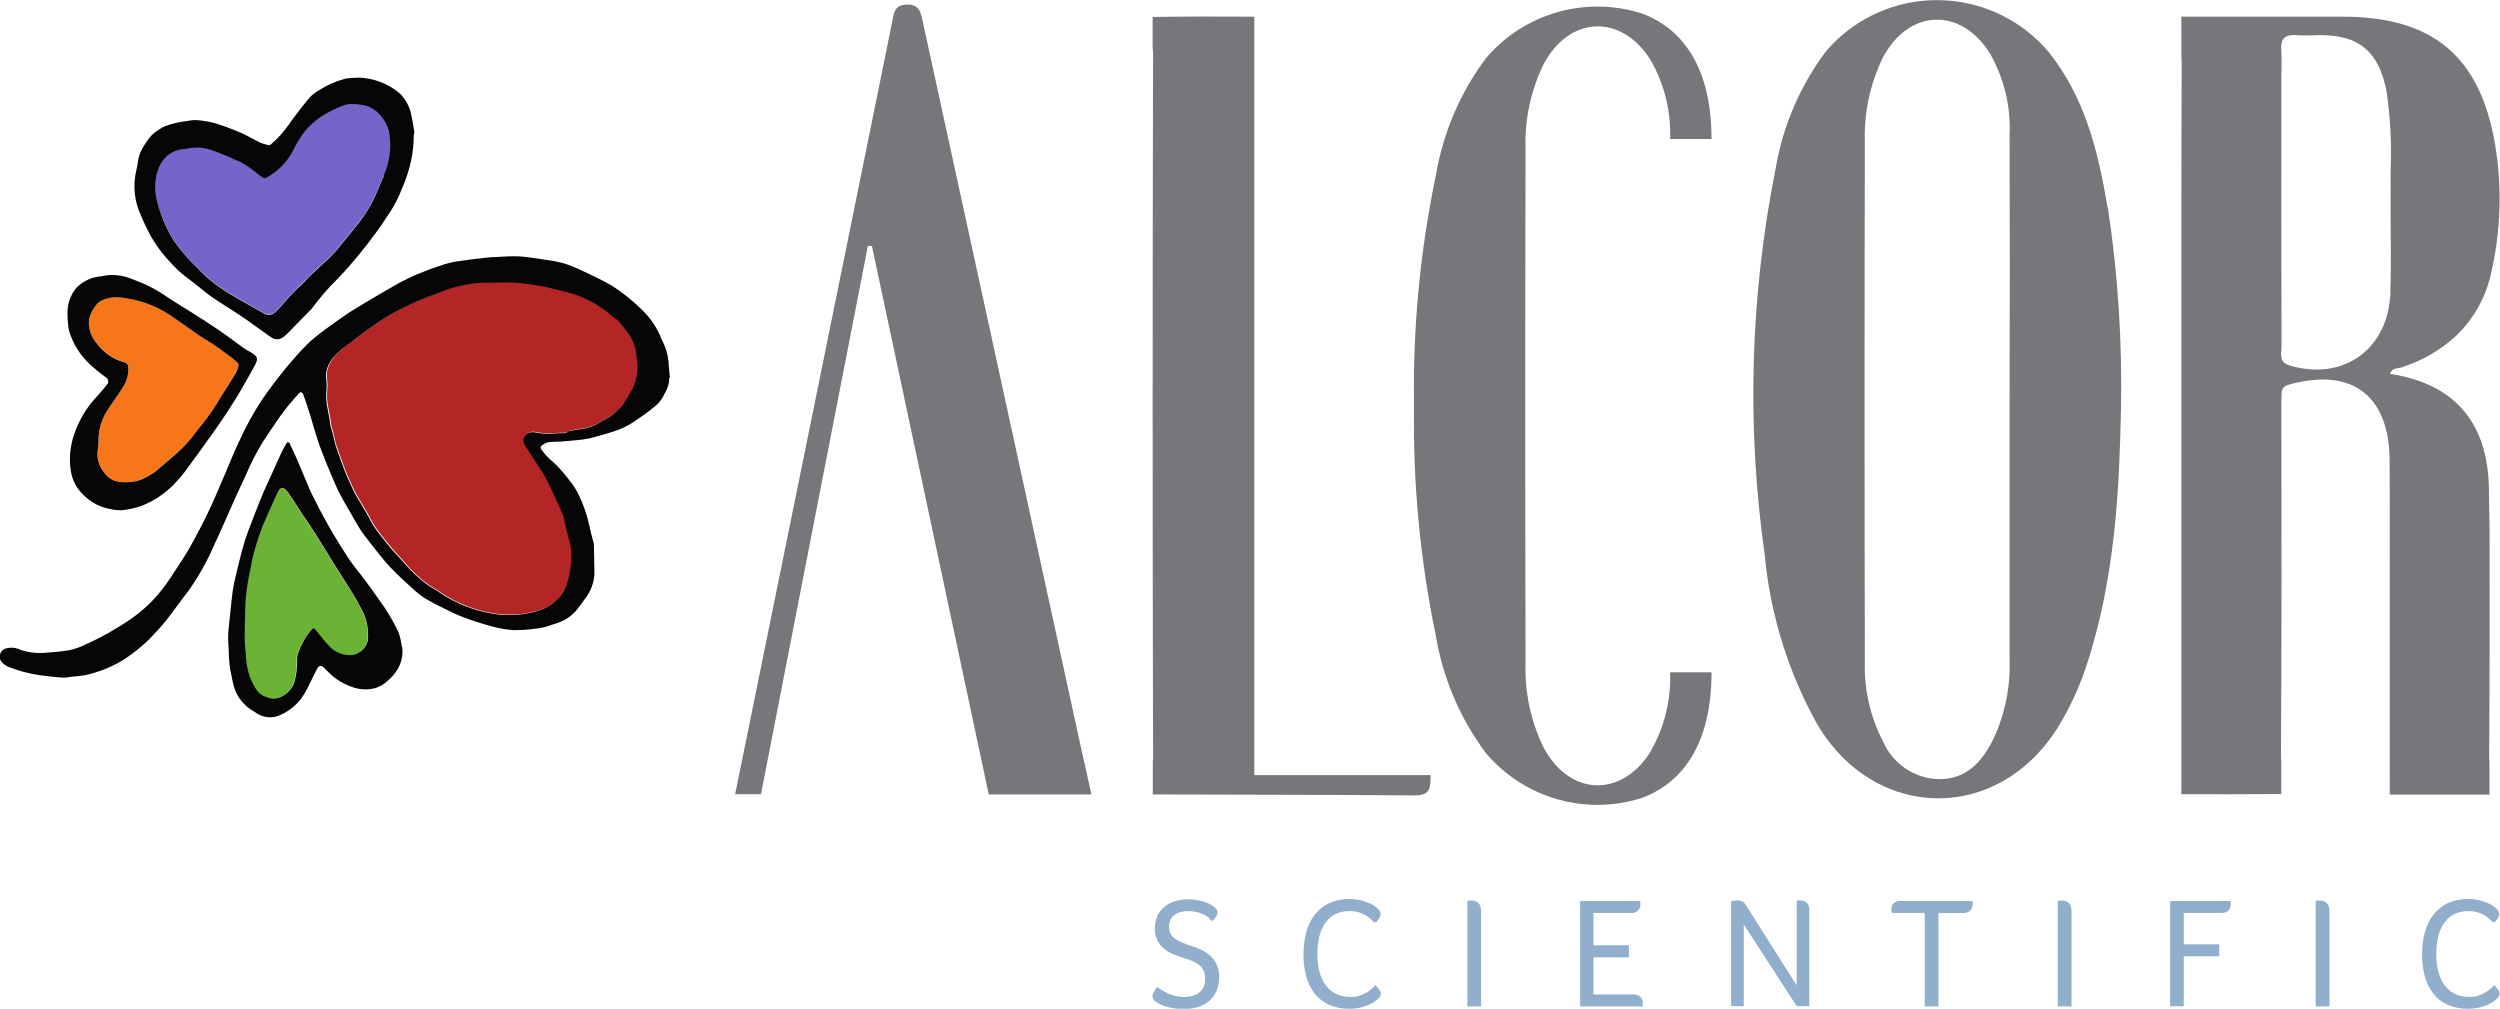
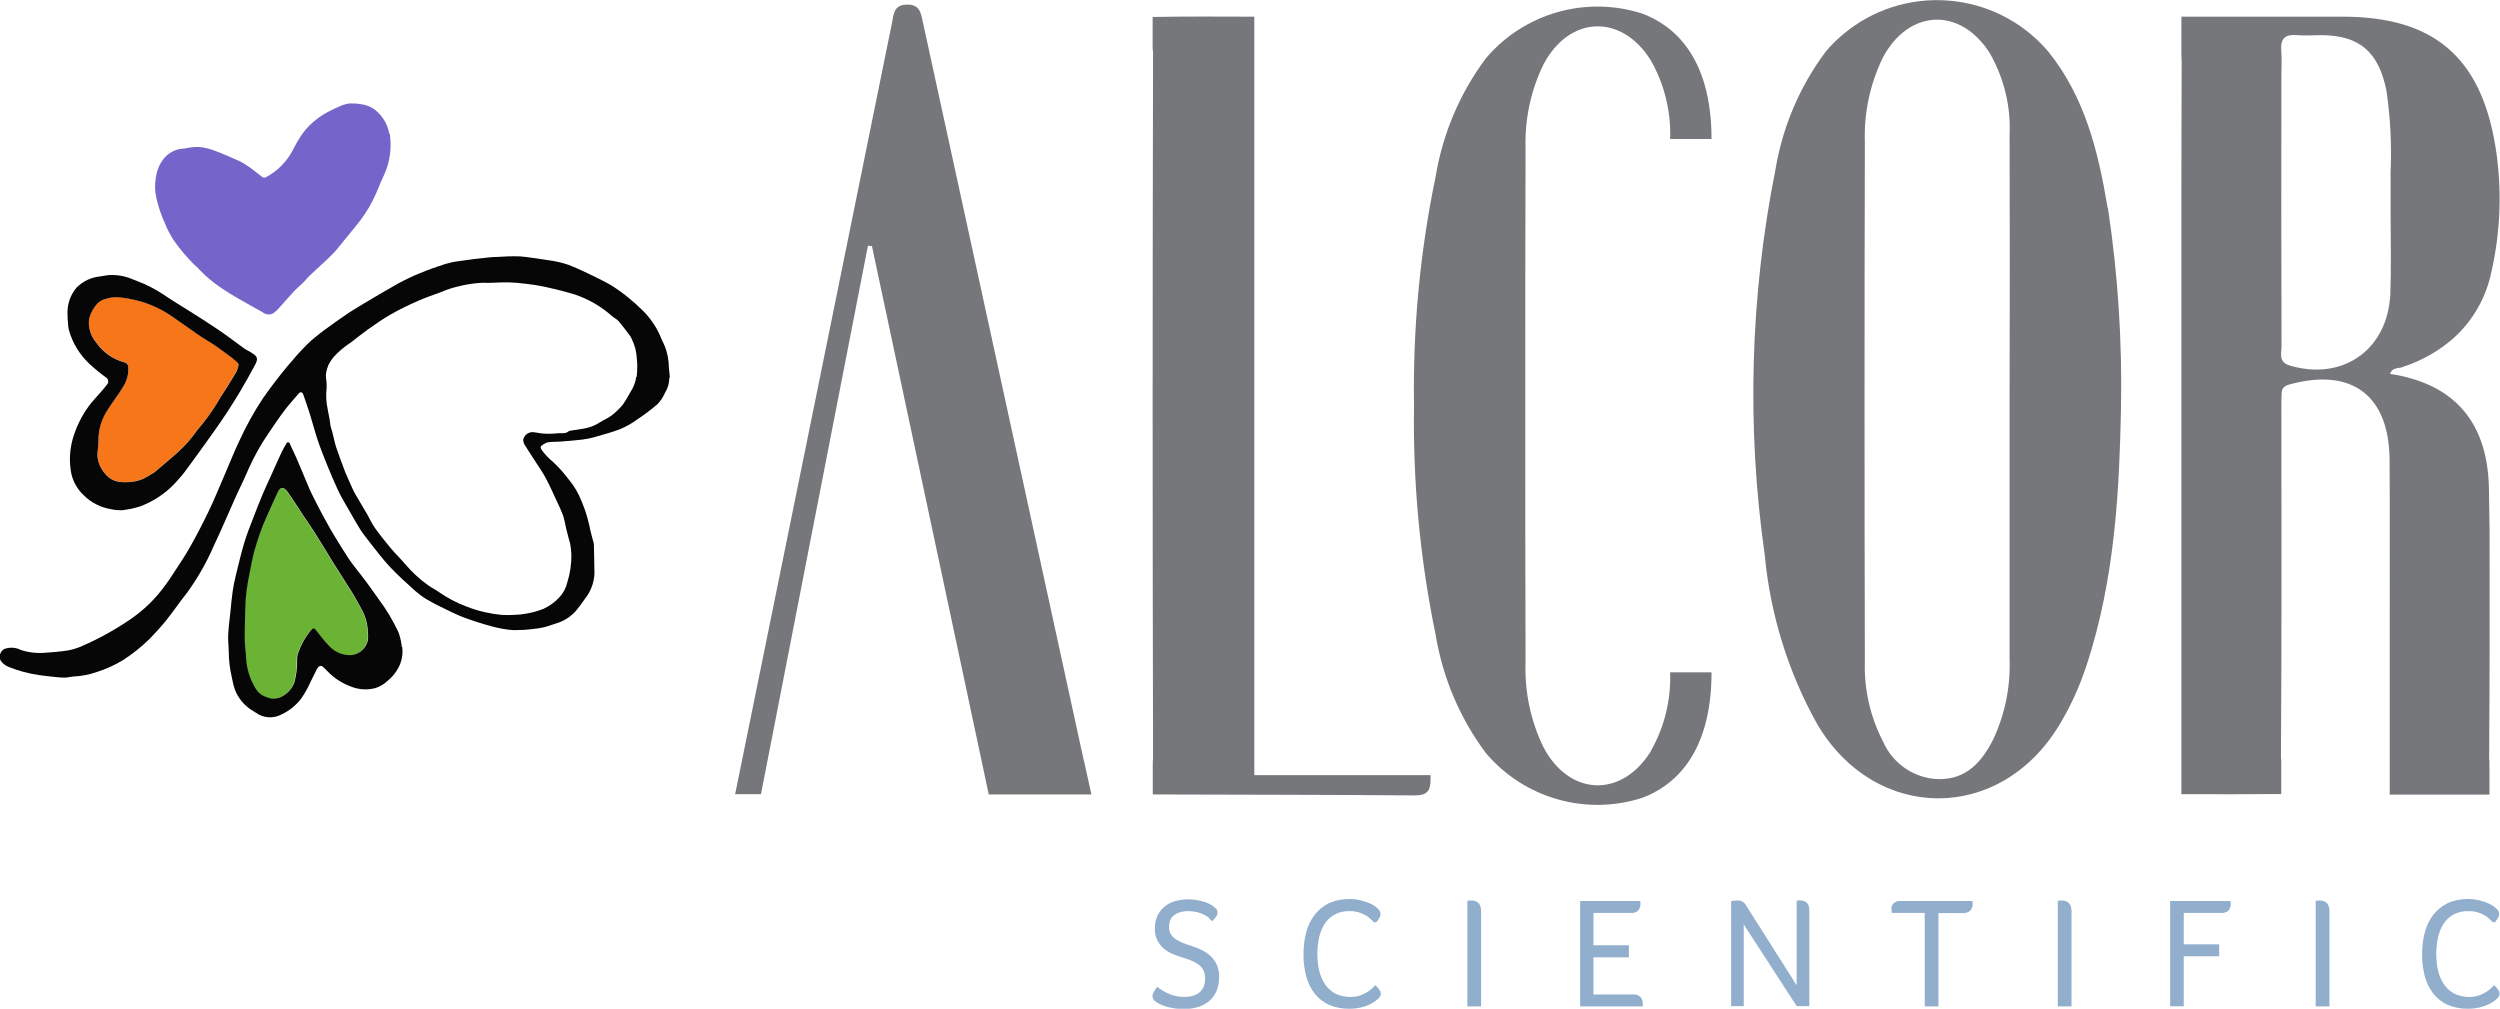
<svg xmlns="http://www.w3.org/2000/svg" id="Layer_2" data-name="Layer 2" viewBox="0 0 180 72.63">
  <defs>
    <style>
      .cls-1 {
        fill: #050605;
      }

      .cls-2 {
        fill: #f77619;
      }

      .cls-3 {
        fill: #6ab335;
      }

      .cls-4 {
        fill: #92aecd;
      }

      .cls-5 {
        fill: #b32625;
      }

      .cls-6 {
        fill: #75777b;
      }

      .cls-7 {
        fill: #7565ca;
      }
    </style>
  </defs>
  <g id="Layer_1-2" data-name="Layer 1">
    <g>
      <g>
        <path id="Path_2254" data-name="Path 2254" class="cls-6" d="M144.69,47.46c.07,1.99-.33,3.97-1.18,5.78-.81,1.6-1.91,2.87-3.9,2.86-1.76-.04-3.33-1.1-4.03-2.71-.92-1.77-1.37-3.75-1.31-5.75-.03-12.47-.03-24.93,0-37.4-.07-2.1,.37-4.19,1.29-6.08,1.86-3.53,5.62-3.68,7.73-.29,1.01,1.79,1.5,3.82,1.4,5.87,.02,6.29,.02,12.57,0,18.86,0,6.29,0,12.57,0,18.86m7.06-32.49c-.67-4.05-1.64-8.01-4.3-11.29-3.79-4.41-10.43-4.92-14.84-1.13-.42,.36-.81,.75-1.16,1.17-1.87,2.5-3.11,5.42-3.62,8.5-1.82,9.13-2.08,18.51-.77,27.73,.4,4.29,1.69,8.45,3.79,12.21,4.19,7.06,13.12,7.1,17.39,.09,.81-1.33,1.46-2.75,1.95-4.22,2.16-6.46,2.4-13.17,2.52-18.48,.1-4.88-.21-9.76-.94-14.58" />
        <path id="Path_2255" data-name="Path 2255" class="cls-6" d="M78.03,54.74S67.85,8,66.44,1.56c-.14-.62-.21-1.25-1.14-1.23s-.95,.64-1.07,1.28c-.17,.9-11.3,55.57-11.3,55.57h1.86l7.7-39.48,.29,.02,8.41,39.48h7.39l-.54-2.45Z" />
        <path id="Path_2256" data-name="Path 2256" class="cls-6" d="M90.31,55.79V1.2c-2.44-.01-4.88-.02-7.32,.02V3.46c.02,.15,.03,.3,.03,.45-.04,16.83-.04,33.67,0,50.5,0,.16,0,.31-.02,.47v2.32c6.27,.02,12.55,.02,18.82,.07,.95,0,1.18-.31,1.18-1.2v-.26h-12.67Z" />
        <path id="Path_2257" data-name="Path 2257" class="cls-6" d="M172.11,21.12c0,.16-.02,.31-.04,.46-.37,3.75-3.52,5.83-7.2,4.74-.86-.25-.59-.91-.6-1.44-.02-6.49-.02-12.99-.01-19.48,0-.59,.04-1.18-.01-1.77-.07-.85,.29-1.17,1.11-1.1,.58,.05,1.17,0,1.75,0,2.78,.02,4.13,1.18,4.71,3.97,.29,1.96,.39,3.95,.3,5.93,.01,.81,0,1.61,0,2.41h0v.21c0,2.02,.06,4.05-.02,6.07m.9,5.3c1.35-.44,2.59-1.14,3.65-2.07,1.39-1.25,2.34-2.91,2.72-4.73,.69-3,.79-6.1,.29-9.14-1.07-6.44-4.51-9.27-10.97-9.28-3.88,0-7.76,0-11.63,0V3.94c.01,.17,.02,.36,.02,.56-.02,3.27-.01,6.55-.02,9.82V57.18c2.4,.01,4.79,.01,7.19-.01v-2.4c-.02-.17-.03-.34-.02-.51,.06-8.34,.03-16.67,.03-25.01,0-.32,0-.65,.02-.97,.02-.38,.25-.52,.6-.61,4.46-1.21,7.14,.8,7.17,5.45,.03,4.3,0,8.61,.01,12.91v11.18c1.49,0,2.98,0,4.46,0h2.72v-2.37c-.02-.17-.03-.33-.02-.5,.04-5.39,.04-10.78,.03-16.17-.01-1.04-.03-2.08-.05-3.13-.13-4.75-2.59-7.43-7.11-8.12,.14-.48,.59-.38,.91-.49" />
        <path id="Path_2258" data-name="Path 2258" class="cls-6" d="M118.86,54.09c-2.11,3.39-5.87,3.24-7.73-.29-.92-1.89-1.36-3.98-1.29-6.08-.02-6.17-.02-12.33-.02-18.5,0-6.17,0-12.33,.02-18.5-.07-2.1,.37-4.19,1.29-6.08,1.86-3.53,5.62-3.68,7.73-.29,.98,1.72,1.46,3.68,1.39,5.66h2.98c0-6.04-2.84-8.24-5.01-9.04-4.05-1.29-8.48-.02-11.23,3.22-1.87,2.5-3.11,5.42-3.62,8.5-1.13,5.43-1.65,10.97-1.56,16.52-.09,5.55,.44,11.09,1.56,16.52,.51,3.08,1.75,6,3.62,8.5,2.75,3.24,7.18,4.52,11.23,3.22,2.17-.8,5.01-3,5.01-9.04h-2.98c.07,1.98-.41,3.94-1.39,5.66" />
      </g>
      <g>
        <path id="Path_2259" data-name="Path 2259" class="cls-4" d="M87.08,66.1c-.19-.14-.4-.26-.62-.34-.29-.11-.59-.16-.9-.16-.22,0-.45,.03-.66,.1-.16,.05-.3,.14-.43,.25-.11,.1-.19,.22-.23,.36-.05,.14-.07,.28-.07,.43,0,.17,.03,.34,.11,.49,.08,.14,.19,.26,.33,.36,.16,.11,.33,.21,.51,.28,.2,.08,.43,.17,.7,.25,.25,.08,.5,.18,.74,.3,.23,.11,.44,.26,.63,.44,.18,.18,.33,.39,.43,.62,.11,.27,.17,.56,.16,.85,0,.34-.06,.68-.18,1-.12,.28-.3,.53-.52,.73-.23,.2-.51,.35-.8,.44-.33,.1-.68,.15-1.03,.15-.39,0-.77-.04-1.15-.14-.3-.07-.58-.19-.84-.36-.16-.08-.27-.24-.28-.42,0-.11,.04-.22,.1-.32,.07-.13,.15-.25,.24-.36,.26,.21,.55,.38,.86,.51,.34,.15,.7,.22,1.07,.22,.25,0,.5-.03,.73-.11,.17-.06,.33-.16,.46-.29,.11-.12,.2-.26,.25-.41,.05-.15,.08-.32,.08-.48,0-.19-.03-.38-.09-.56-.06-.15-.16-.29-.28-.4-.14-.12-.3-.22-.47-.3-.21-.09-.42-.18-.64-.24-.28-.08-.54-.18-.8-.28-.25-.1-.47-.23-.68-.4-.2-.16-.36-.37-.48-.6-.13-.27-.19-.57-.18-.87,0-.31,.06-.62,.18-.9,.12-.25,.29-.47,.5-.65,.22-.18,.48-.32,.76-.4,.31-.09,.63-.14,.95-.14,.3,0,.6,.04,.89,.11,.29,.06,.56,.16,.81,.31,.11,.07,.21,.15,.3,.24,.08,.08,.12,.19,.12,.3,0,.11-.04,.21-.11,.3-.08,.11-.17,.22-.26,.32-.03-.03-.07-.06-.11-.1s-.09-.07-.14-.11" />
        <path id="Path_2260" data-name="Path 2260" class="cls-4" d="M98.92,66.4c-.09-.1-.19-.19-.29-.28-.11-.1-.24-.19-.38-.26-.15-.08-.31-.14-.48-.19-.2-.05-.4-.08-.6-.07-.39-.01-.78,.08-1.12,.27-.29,.17-.53,.41-.71,.7-.18,.3-.31,.64-.38,.99-.07,.37-.11,.75-.11,1.13,0,.38,.04,.77,.12,1.14,.07,.35,.21,.69,.4,.99,.19,.29,.44,.53,.74,.7,.35,.18,.75,.27,1.15,.26,.23,0,.46-.03,.67-.11,.19-.06,.36-.15,.53-.25,.13-.08,.25-.18,.36-.28,.07-.06,.14-.13,.2-.21,.1,.09,.19,.19,.26,.29,.08,.09,.13,.2,.14,.32,0,.13-.06,.25-.16,.34-.04,.04-.11,.1-.21,.18-.13,.1-.27,.18-.41,.25-.2,.09-.41,.17-.63,.22-.28,.07-.57,.1-.85,.1-.51,.01-1.02-.09-1.49-.29-.4-.19-.76-.47-1.03-.82-.28-.37-.48-.8-.6-1.25-.13-.51-.2-1.04-.19-1.57,0-.53,.06-1.06,.2-1.58,.12-.46,.32-.88,.61-1.26,.27-.35,.63-.64,1.03-.83,.97-.43,2.09-.4,3.04,.06,.18,.09,.35,.21,.49,.35,.11,.09,.17,.22,.18,.36,0,.11-.04,.22-.1,.31-.06,.1-.13,.2-.2,.29h-.2Z" />
-         <path id="Path_2261" data-name="Path 2261" class="cls-4" d="M105.65,64.86s.09-.01,.15-.02,.1,0,.13,0c.08,0,.15,0,.23,.02,.08,.02,.16,.05,.22,.1,.08,.06,.14,.13,.18,.22,.05,.12,.08,.25,.08,.38v6.9h-.99v-7.59Z" />
+         <path id="Path_2261" data-name="Path 2261" class="cls-4" d="M105.65,64.86s.09-.01,.15-.02,.1,0,.13,0c.08,0,.15,0,.23,.02,.08,.02,.16,.05,.22,.1,.08,.06,.14,.13,.18,.22,.05,.12,.08,.25,.08,.38v6.9h-.99Z" />
        <path id="Path_2262" data-name="Path 2262" class="cls-4" d="M113.76,64.87h4.33s.01,.07,.02,.1c0,.05,0,.09,0,.14,0,.16-.05,.31-.15,.44-.14,.14-.34,.2-.54,.18h-2.69v2.33h2.55v.87h-2.55v2.67h2.85c.19-.02,.38,.05,.53,.18,.11,.12,.17,.27,.17,.44v.1s0,.09,0,.14h-4.51v-7.59Z" />
        <path id="Path_2263" data-name="Path 2263" class="cls-4" d="M124.64,64.89c.06-.02,.13-.03,.19-.04,.08-.01,.16-.02,.25-.02,.13,0,.27,.02,.39,.09,.11,.07,.2,.17,.26,.29l3.63,5.73v-6.09s.09-.01,.14-.02,.09,0,.13,0c.07,0,.14,.01,.21,.03,.08,.02,.15,.05,.21,.1,.07,.06,.12,.13,.16,.21,.04,.12,.07,.24,.06,.37v6.9h-.91l-3.81-5.88v5.88h-.91v-7.56Z" />
        <path id="Path_2264" data-name="Path 2264" class="cls-4" d="M138.59,65.73h-2.38c-.02-.1-.03-.21-.03-.32,0-.15,.06-.28,.17-.38,.14-.12,.33-.18,.51-.16h5.15s.01,.09,.02,.14c0,.06,0,.1,0,.12,0,.16-.06,.31-.17,.43-.14,.13-.33,.19-.52,.18h-1.77v6.72h-.99v-6.72Z" />
        <path id="Path_2265" data-name="Path 2265" class="cls-4" d="M148.16,64.86s.09-.01,.14-.02,.1,0,.14,0c.08,0,.15,0,.23,.02,.08,.02,.16,.05,.22,.1,.08,.06,.14,.13,.18,.22,.05,.12,.08,.25,.08,.38v6.9h-.99v-7.59Z" />
        <path id="Path_2266" data-name="Path 2266" class="cls-4" d="M156.26,64.87h4.33s.01,.07,.02,.1c0,.05,0,.09,0,.14,0,.16-.05,.31-.15,.44-.15,.14-.35,.2-.55,.18h-2.68v2.26h2.55v.86h-2.55v3.6h-.98v-7.58Z" />
        <path id="Path_2267" data-name="Path 2267" class="cls-4" d="M166.73,64.86s.09-.01,.14-.02,.1,0,.14,0c.08,0,.15,0,.23,.02,.08,.02,.16,.05,.22,.1,.08,.06,.14,.13,.18,.22,.05,.12,.08,.25,.08,.38v6.9h-.99v-7.59Z" />
        <path id="Path_2268" data-name="Path 2268" class="cls-4" d="M179.48,66.4c-.09-.1-.19-.19-.29-.28-.11-.1-.24-.19-.38-.26-.15-.08-.31-.14-.48-.19-.2-.05-.4-.08-.6-.07-.39-.01-.78,.08-1.12,.27-.29,.17-.53,.41-.71,.7-.18,.3-.31,.64-.38,.99-.07,.37-.11,.75-.11,1.13,0,.38,.04,.77,.12,1.14,.07,.35,.21,.69,.4,.99,.19,.29,.44,.53,.74,.7,.35,.18,.75,.27,1.14,.26,.23,0,.46-.03,.67-.11,.19-.06,.36-.15,.53-.25,.13-.08,.25-.18,.36-.28,.07-.06,.14-.13,.2-.21,.1,.09,.19,.19,.26,.29,.08,.09,.13,.2,.14,.32,0,.13-.06,.25-.16,.34-.04,.04-.11,.1-.21,.18-.13,.1-.27,.18-.42,.25-.2,.09-.41,.17-.63,.22-.28,.07-.57,.1-.85,.1-.51,.01-1.02-.09-1.49-.29-.4-.19-.76-.47-1.03-.82-.28-.37-.48-.8-.6-1.25-.13-.51-.2-1.04-.19-1.57,0-.53,.06-1.06,.2-1.58,.12-.46,.32-.88,.61-1.26,.28-.35,.63-.63,1.03-.83,.97-.43,2.09-.4,3.04,.06,.18,.09,.35,.21,.49,.35,.11,.09,.17,.22,.18,.36,0,.11-.04,.22-.1,.31-.06,.1-.13,.2-.2,.29h-.2Z" />
      </g>
      <g>
-         <path id="Path_2269" data-name="Path 2269" class="cls-5" d="M45.86,25.8c.05,.43,.04,.87-.01,1.31-.06,.39-.2,.76-.42,1.09-.17,.31-.35,.62-.55,.91-.25,.29-.52,.56-.83,.79-.26,.2-.57,.31-.84,.49-.37,.24-.78,.39-1.21,.45-.3,.04-.6,.09-.9,.14-.04,0-.07,.01-.1,.03-.21,.2-.48,.14-.73,.15s-.51,.05-.76,.04c-.32,0-.64-.04-.96-.1-.37-.09-.75,.14-.84,.51,0,.01,0,.02,0,.03,.01,.17,.07,.33,.17,.46,.25,.41,.53,.81,.79,1.21,.24,.37,.5,.74,.7,1.13,.27,.51,.51,1.05,.75,1.57,.17,.34,.32,.69,.46,1.04,.11,.32,.16,.66,.24,1,.06,.26,.13,.52,.2,.78,.03,.09,.06,.18,.08,.27,.04,.26,.08,.52,.09,.78,.01,.69-.09,1.38-.3,2.04-.09,.39-.29,.75-.56,1.05-.33,.36-.72,.64-1.16,.84-.38,.15-.77,.26-1.18,.33-.3,.06-.61,.09-.92,.1-.31,.02-.62,.02-.92,0-.4-.04-.79-.1-1.18-.19-.46-.1-.91-.24-1.34-.41-.7-.26-1.36-.61-1.97-1.03-.25-.18-.54-.32-.79-.5-.62-.44-1.18-.96-1.67-1.55-.31-.38-.68-.72-.99-1.1-.41-.49-.81-.99-1.18-1.51-.21-.3-.36-.64-.54-.96-.28-.49-.59-.97-.86-1.46-.17-.3-.3-.62-.44-.93-.12-.26-.24-.51-.33-.77-.21-.56-.42-1.12-.61-1.68-.12-.35-.18-.72-.27-1.08-.06-.16-.1-.32-.13-.48-.06-.66-.27-1.29-.3-1.96,0-.14,0-.28,0-.42,.04-.3,.04-.61,0-.91-.03-.18-.04-.36,0-.54,.03-.18,.09-.36,.16-.53,.1-.19,.21-.37,.34-.53,.36-.42,.79-.78,1.26-1.08,.4-.31,.79-.63,1.2-.92,.54-.38,1.09-.77,1.67-1.1,.63-.36,1.29-.68,1.95-.97,.54-.24,1.1-.43,1.65-.63,.41-.18,.83-.32,1.27-.42,.56-.15,1.14-.23,1.72-.26,.65,.03,1.3-.05,1.94-.03,.4,.01,.79,.05,1.19,.1,.22,.03,.44,.06,.67,.09,.52,.08,1.03,.2,1.54,.32,.46,.11,.91,.24,1.36,.37,0,0,.01,0,.02,.01,.95,.33,1.84,.84,2.59,1.51,.15,.15,.37,.23,.51,.39,.29,.34,.56,.71,.83,1.07,.05,.07,.09,.15,.12,.23,.22,.44,.34,.91,.36,1.4" />
        <path id="Path_2270" data-name="Path 2270" class="cls-7" d="M28.06,9.62c.16,1.01,.02,2.04-.4,2.96-.07,.15-.14,.31-.21,.46-.2,.47-.38,.94-.61,1.39-.35,.69-.78,1.33-1.28,1.92-.46,.55-.9,1.12-1.36,1.67-.19,.22-.41,.42-.62,.63-.45,.42-.88,.82-1.31,1.22-.14,.13-.25,.29-.38,.42-.23,.23-.48,.43-.7,.66-.13,.14-.25,.27-.38,.42-.25,.28-.5,.56-.75,.84-.12,.14-.26,.26-.41,.36-.24,.12-.52,.09-.73-.08-.57-.31-1.13-.64-1.7-.96-.22-.13-.44-.25-.65-.38-.14-.1-.28-.18-.42-.27-.45-.29-.88-.61-1.28-.97l-.05-.04c-.16-.15-.32-.31-.48-.47,0-.01-.01-.02-.02-.03-.08-.1-.17-.18-.27-.25-.57-.56-1.09-1.17-1.55-1.83-.25-.39-.47-.81-.64-1.25-.13-.29-.25-.58-.35-.88-.1-.3-.18-.6-.25-.9-.11-.46-.12-.94-.05-1.41,.05-.4,.17-.78,.37-1.13,.09-.14,.19-.28,.3-.4,.33-.36,.79-.58,1.27-.62h.1c.34-.08,.69-.12,1.03-.12,.39,.03,.76,.11,1.12,.25,.31,.11,.62,.24,.93,.37,.33,.14,.66,.29,1,.44,.31,.17,.6,.36,.88,.58,.23,.17,.44,.36,.67,.52,.07,.05,.16,.06,.25,.03,.82-.43,1.49-1.1,1.93-1.92,.16-.31,.32-.62,.51-.91,.18-.3,.39-.57,.63-.82,.31-.32,.66-.61,1.04-.85,.38-.23,.78-.43,1.19-.6,.22-.11,.46-.18,.7-.22,.28-.01,.57,0,.84,.05,.53,.06,1.01,.31,1.35,.71,.37,.39,.61,.87,.7,1.4" />
        <path id="Path_2271" data-name="Path 2271" class="cls-3" d="M26.41,44.96c.06,.33,.08,.66,.07,.99-.05,.66-.58,1.19-1.25,1.24-.14,0-.29,0-.43-.03-.44-.09-.85-.32-1.15-.65-.33-.34-.61-.72-.91-1.09-.16-.21-.25-.2-.42,.02-.38,.48-.68,1.01-.88,1.59-.06,.14-.08,.3-.08,.45,.02,.56-.05,1.13-.2,1.67-.15,.41-.44,.74-.81,.96-.37,.24-.85,.26-1.24,.07-.61-.19-.81-.72-1.05-1.2-.24-.57-.37-1.18-.38-1.8-.03-.39-.09-.78-.09-1.17,0-.74,.02-1.48,.04-2.22,.01-.43,.04-.86,.1-1.29,.06-.44,.14-.89,.23-1.32,.1-.51,.19-1.02,.33-1.52,.12-.42,.25-.84,.4-1.26,.07-.19,.14-.37,.22-.56,.33-.8,.71-1.58,1.06-2.38,.08-.17,.2-.34,.36-.32,.13,.02,.28,.17,.37,.3,.22,.31,.42,.63,.63,.94l.42,.65c.3,.44,.59,.86,.86,1.28,.46,.72,.9,1.46,1.35,2.19s.93,1.45,1.38,2.18c.24,.39,.45,.79,.67,1.19,.03,.05,.05,.1,.08,.15,.15,.3,.26,.62,.32,.95" />
        <path id="Path_2272" data-name="Path 2272" class="cls-2" d="M16.77,25.8c.15,.15,.41,.3,.41,.44-.04,.26-.14,.51-.29,.73-.3,.51-.62,1-.94,1.5-.4,.72-.86,1.4-1.37,2.04-.35,.38-.63,.83-.97,1.22-.28,.32-.58,.62-.9,.91-.52,.46-1.05,.9-1.58,1.35-.21,.13-.4,.24-.58,.35-.32,.19-.68,.3-1.05,.34-.31,.05-.63,.05-.94,0-.37-.06-.7-.24-.94-.52-.24-.25-.42-.55-.52-.88-.09-.29-.11-.6-.06-.9,.04-.28,.06-.56,.05-.85,.03-.72,.26-1.43,.66-2.03,.34-.55,.76-1.06,1.09-1.62,.3-.45,.44-.99,.39-1.53-.03-.12-.12-.22-.24-.26-.82-.21-1.54-.71-2.04-1.4-.25-.29-.43-.64-.51-1.02-.06-.24-.06-.5-.02-.74,.11-.42,.32-.8,.61-1.11,.18-.16,.41-.28,.65-.33,.27-.08,.54-.11,.82-.1,.42,.04,.85,.11,1.26,.21,.52,.12,1.03,.3,1.51,.53,.19,.09,.38,.19,.56,.29,.47,.27,.9,.61,1.35,.91,.6,.41,1.17,.86,1.8,1.22,.23,.13,.46,.28,.68,.44,.37,.26,.73,.54,1.09,.8,0,0,.01,.01,.02,.02" />
        <path id="Path_2273" data-name="Path 2273" class="cls-1" d="M28.93,46.59c0-.1-.02-.19-.04-.29-.04-.27-.11-.54-.21-.8-.39-.83-.86-1.62-1.41-2.35l-.05-.07c-.29-.4-.56-.81-.86-1.2-.42-.57-.9-1.12-1.29-1.71l-.03-.05c-.33-.51-.66-1.03-.97-1.55-.21-.35-.41-.7-.6-1.05-.18-.32-.35-.64-.52-.97-.23-.45-.46-.88-.66-1.33-.05-.11-.1-.23-.15-.35-.25-.59-.49-1.19-.75-1.78l-.04-.1c-.13-.3-.28-.6-.42-.9-.03-.08-.06-.16-.11-.23-.05-.02-.11-.02-.16,.01-.14,.22-.26,.45-.38,.68-.29,.62-.56,1.24-.84,1.86-.15,.34-.32,.67-.46,1.02-.01,.03-.02,.06-.04,.09-.23,.55-.45,1.1-.66,1.65-.24,.63-.5,1.26-.69,1.9-.24,.79-.42,1.6-.62,2.4-.09,.37-.17,.74-.22,1.12-.06,.42-.1,.85-.14,1.27-.06,.61-.15,1.22-.18,1.83-.02,.4,.03,.79,.04,1.19,0,.65,.08,1.3,.23,1.93,.05,.29,.12,.58,.22,.86,.22,.57,.61,1.05,1.11,1.4,.12,.08,.25,.14,.37,.23,.55,.41,1.29,.46,1.89,.13,.55-.26,1.03-.65,1.4-1.14,.25-.36,.47-.75,.65-1.15,.16-.31,.3-.64,.47-.95s.33-.32,.56-.07c.06,.06,.12,.12,.18,.18,.57,.61,1.31,1.04,2.11,1.26h.03c.43,.11,.88,.1,1.31-.01,.34-.1,.66-.29,.92-.54,.4-.33,.72-.76,.91-1.25,.14-.38,.18-.79,.13-1.19m-2.45-.64c-.05,.66-.58,1.19-1.25,1.24-.6,.02-1.18-.23-1.58-.68-.33-.34-.62-.72-.91-1.09-.16-.21-.25-.2-.42,.02-.38,.48-.68,1.01-.88,1.59-.06,.15-.08,.3-.08,.46,.02,.56-.05,1.13-.2,1.67-.15,.41-.44,.74-.81,.96-.37,.24-.85,.26-1.24,.07-.61-.19-.81-.72-1.05-1.2-.24-.57-.37-1.18-.38-1.8-.03-.39-.09-.78-.09-1.17,0-.74,.02-1.48,.04-2.22,.01-.43,.04-.86,.1-1.29,.06-.44,.14-.89,.23-1.32,.1-.51,.19-1.02,.33-1.52,.12-.42,.25-.84,.4-1.26,.07-.19,.14-.37,.21-.56,.33-.8,.71-1.58,1.06-2.38,.08-.17,.2-.34,.36-.32,.13,.02,.28,.17,.37,.3,.22,.31,.42,.63,.63,.94l.42,.65c.3,.44,.59,.86,.86,1.28,.46,.72,.9,1.46,1.35,2.19s.93,1.45,1.38,2.18c.24,.39,.45,.79,.67,1.19,.03,.05,.05,.1,.08,.15,.15,.3,.26,.62,.32,.95,.06,.33,.08,.66,.07,.99" />
        <path id="Path_2274" data-name="Path 2274" class="cls-1" d="M48.23,27.17c-.03-.36-.08-.72-.09-1.08-.05-.56-.21-1.1-.48-1.6-.29-.78-.75-1.49-1.33-2.08-.7-.7-1.47-1.33-2.31-1.86-.29-.16-.58-.33-.88-.47-.46-.23-.92-.45-1.38-.66-.17-.08-.35-.16-.53-.23-.2-.09-.4-.16-.61-.22-.39-.11-.78-.19-1.18-.24-.53-.08-1.06-.17-1.59-.23-.14-.01-.28-.03-.42-.04-.54-.02-1.09,0-1.63,.04-.25,0-.5,.02-.75,.05-.64,.07-1.29,.14-1.93,.24-.36,.04-.72,.12-1.07,.22-.62,.2-1.24,.42-1.84,.67-.52,.21-1.02,.45-1.52,.72-.83,.46-1.64,.95-2.47,1.44-.37,.23-.74,.44-1.09,.67-.58,.4-1.17,.8-1.73,1.22-.25,.19-.5,.37-.73,.57-.2,.16-.39,.33-.57,.51-.49,.49-.96,1.02-1.4,1.55l-.13,.16c-.26,.32-.52,.64-.77,.97-.3,.39-.59,.79-.87,1.19-.66,.99-1.23,2.04-1.73,3.13-.35,.74-.65,1.5-.97,2.25l-.07,.16c-.38,.88-.74,1.77-1.16,2.64s-.85,1.7-1.32,2.53c-.37,.65-.79,1.28-1.2,1.9-.33,.52-.69,1.02-1.09,1.5-.6,.7-1.29,1.32-2.06,1.84-1.08,.73-2.22,1.36-3.41,1.88-.31,.14-.63,.24-.96,.31-.61,.1-1.24,.15-1.86,.19-.53,.03-1.06-.04-1.57-.2-.38-.2-.83-.23-1.23-.08-.29,.17-.41,.54-.25,.84,.15,.21,.36,.37,.6,.46,.7,.28,1.44,.47,2.18,.58,.27,.03,.55,.07,.82,.1,.34,.03,.67,.08,1.01,.08,.21,0,.42-.07,.64-.08,.57-.03,1.14-.14,1.68-.33,.67-.21,1.32-.51,1.92-.88,.67-.44,1.3-.94,1.87-1.5,.42-.43,.82-.87,1.2-1.34,.52-.65,.99-1.35,1.51-2,.76-1.05,1.41-2.19,1.92-3.38,.52-1.08,.98-2.19,1.47-3.28,.08-.18,.17-.36,.25-.55,.2-.43,.41-.85,.6-1.29,.07-.17,.14-.33,.22-.5,.39-.85,.84-1.66,1.37-2.43,.38-.56,.75-1.12,1.16-1.66,.32-.43,.68-.82,1.03-1.23,.14-.16,.27-.12,.34,.08,.16,.46,.32,.92,.47,1.39,.24,.78,.44,1.57,.72,2.33,.39,1.04,.81,2.07,1.27,3.08,.28,.62,.66,1.2,.99,1.8,.22,.38,.43,.76,.66,1.12,.21,.32,.45,.62,.69,.93,.47,.59,.92,1.2,1.44,1.75,.57,.61,1.2,1.17,1.82,1.73,.25,.22,.52,.42,.8,.59,.33,.2,.68,.38,1.03,.55,.54,.26,1.07,.54,1.62,.75,.7,.26,1.42,.49,2.14,.68,.49,.13,.99,.22,1.5,.25,.45,0,.91-.02,1.36-.08,.29-.03,.59-.07,.87-.14,.28-.07,.56-.19,.84-.27,.54-.16,1.02-.47,1.4-.89,.23-.28,.45-.57,.65-.87,.41-.51,.65-1.13,.69-1.79,0-.69-.03-1.38-.04-2.08,0-.03,0-.06,0-.09-.11-.43-.24-.85-.32-1.29-.17-.78-.43-1.53-.77-2.24-.2-.4-.44-.78-.73-1.12-.33-.44-.7-.86-1.11-1.24-.33-.27-.62-.58-.86-.92-.04-.06-.05-.2-.02-.22,.14-.13,.3-.23,.48-.28,.31-.06,.64-.03,.96-.06,.51-.04,1.02-.08,1.53-.14,.31-.04,.62-.1,.92-.19,.62-.18,1.25-.34,1.85-.58,.42-.18,.83-.41,1.2-.69,.51-.33,.99-.7,1.45-1.09,.22-.23,.4-.5,.53-.8,.21-.33,.32-.71,.32-1.1m-2.38-.06c-.06,.39-.2,.76-.42,1.09-.17,.31-.35,.62-.55,.91-.25,.29-.52,.56-.83,.79-.26,.2-.57,.31-.84,.49-.37,.24-.78,.39-1.21,.45-.3,.04-.6,.09-.9,.14-.04,0-.07,.01-.1,.03-.22,.2-.48,.14-.73,.15s-.51,.05-.76,.04c-.32,0-.64-.04-.96-.1-.37-.09-.75,.14-.84,.51,0,.01,0,.02,0,.03,.01,.17,.07,.33,.17,.46,.25,.41,.53,.81,.78,1.21,.24,.37,.5,.74,.7,1.13,.27,.51,.51,1.05,.75,1.57,.17,.34,.32,.69,.46,1.04,.11,.32,.16,.66,.24,1,.06,.26,.13,.52,.2,.78,.03,.09,.06,.18,.08,.27,.04,.26,.08,.52,.09,.78,.01,.69-.09,1.38-.3,2.04-.09,.39-.28,.75-.56,1.05-.33,.36-.72,.64-1.16,.84-.38,.15-.77,.26-1.17,.33-.3,.06-.61,.09-.92,.1-.31,.02-.62,.02-.92,0-.4-.04-.79-.1-1.18-.19-.46-.1-.91-.24-1.34-.41-.7-.26-1.36-.61-1.97-1.03-.25-.18-.54-.32-.79-.5-.62-.44-1.18-.96-1.67-1.54-.32-.38-.68-.72-1-1.1-.41-.49-.81-.99-1.18-1.51-.21-.3-.36-.64-.54-.96-.28-.49-.59-.97-.86-1.46-.17-.3-.3-.62-.44-.93-.11-.26-.24-.51-.33-.77-.21-.56-.42-1.12-.61-1.68-.11-.35-.18-.72-.27-1.08-.06-.16-.1-.32-.14-.48-.06-.66-.27-1.29-.3-1.96,0-.14,0-.28,0-.42,.04-.3,.04-.61,0-.91-.03-.18-.04-.36,0-.54,.03-.18,.09-.36,.16-.53,.1-.19,.21-.37,.34-.53,.37-.42,.8-.78,1.27-1.08,.4-.31,.79-.63,1.2-.92,.54-.38,1.09-.77,1.67-1.1,.63-.36,1.29-.68,1.95-.97,.54-.24,1.1-.43,1.65-.63,.41-.18,.83-.32,1.27-.42,.56-.15,1.14-.23,1.72-.26,.65,.03,1.3-.05,1.94-.03,.4,.01,.79,.05,1.19,.1,.22,.03,.44,.06,.67,.09,.52,.08,1.03,.2,1.54,.32,.46,.11,.91,.24,1.36,.37,0,0,.01,0,.02,.01,.95,.33,1.84,.84,2.59,1.51,.15,.15,.37,.23,.51,.39,.29,.34,.56,.71,.83,1.07,.05,.07,.09,.15,.12,.23,.22,.44,.34,.91,.36,1.4,.05,.43,.04,.87-.01,1.31" />
-         <path id="Path_2275" data-name="Path 2275" class="cls-1" d="M29.82,9.42c-.08-.48-.16-.97-.28-1.44-.15-.49-.42-.94-.8-1.29-.81-.67-1.82-1.06-2.87-1.1-.29,.01-.58,.02-.87,.05-.11,.02-.21,.04-.32,.08-.57,.16-1.11,.4-1.61,.72-.29,.15-.55,.35-.78,.58-.4,.48-.78,.97-1.15,1.47-.12,.16-.24,.32-.35,.49-.37,.52-.8,1-1.29,1.42-.05,.04-.1,.05-.16,.05-.19-.04-.38-.09-.56-.16-.49-.23-.95-.52-1.44-.73-.59-.26-1.2-.48-1.82-.68-.44-.12-.89-.2-1.34-.23-.1,0-.2,0-.3,0-.18,.02-.36,.05-.54,.08-.48,.06-.95,.17-1.41,.34-.18,.07-.35,.16-.5,.27-.26,.16-.5,.36-.69,.6-.14,.2-.28,.4-.41,.61-.22,.35-.37,.74-.41,1.15-.04,.39-.18,.77-.21,1.17-.09,.8,.02,1.61,.32,2.36,.24,.6,.51,1.19,.82,1.76,.31,.54,.67,1.05,1.08,1.53,.29,.34,.6,.66,.92,.97,.32,.29,.66,.54,1,.8l.16,.12c.31,.24,.6,.49,.91,.73,.14,.11,.28,.21,.43,.31,.71,.49,1.45,.92,2.16,1.41,.62,.42,1.22,.88,1.84,1.31,.05,.03,.1,.07,.15,.1,.23,.18,.53,.21,.79,.07,.15-.09,.29-.2,.41-.33,.44-.45,.89-.9,1.33-1.36l.37-.38s.03-.03,.05-.05c.55-.75,1.16-1.46,1.82-2.11,.54-.55,1.04-1.13,1.53-1.72,.44-.53,.86-1.08,1.27-1.64l.16-.22c.3-.41,.57-.85,.86-1.27,.34-.53,.63-1.09,.85-1.68,.27-.6,.48-1.24,.63-1.88,.15-.65,.22-1.31,.22-1.98,.03-.08,.04-.17,.04-.26m-2.17,3.16c-.07,.15-.14,.31-.21,.46-.2,.47-.38,.94-.61,1.39-.35,.69-.78,1.33-1.28,1.92-.46,.55-.9,1.12-1.36,1.67-.19,.22-.41,.42-.62,.63-.45,.42-.88,.82-1.31,1.22-.14,.13-.25,.29-.38,.42-.23,.23-.48,.43-.7,.66-.13,.14-.25,.27-.38,.41-.25,.28-.5,.56-.75,.84-.12,.14-.26,.26-.41,.36-.24,.12-.52,.09-.73-.08-.57-.31-1.13-.64-1.7-.96-.22-.13-.44-.25-.65-.38-.14-.09-.28-.18-.42-.27-.45-.29-.88-.61-1.28-.97l-.05-.04c-.16-.15-.32-.31-.48-.47,0-.01-.01-.02-.02-.03-.08-.1-.16-.18-.26-.25-.57-.56-1.09-1.17-1.55-1.82-.25-.4-.47-.81-.65-1.25-.13-.29-.25-.58-.34-.88-.1-.3-.18-.6-.25-.9-.11-.46-.12-.94-.05-1.41,.05-.4,.17-.78,.37-1.13,.09-.14,.19-.28,.3-.4,.33-.36,.79-.58,1.27-.62h.1c.34-.08,.69-.12,1.03-.12,.39,.03,.76,.11,1.12,.25,.31,.11,.62,.24,.93,.37,.33,.14,.67,.29,1,.44,.31,.17,.6,.36,.88,.58,.23,.17,.44,.36,.67,.52,.07,.05,.16,.06,.25,.03,.82-.43,1.5-1.1,1.93-1.92,.16-.31,.32-.62,.51-.91,.18-.3,.39-.57,.63-.82,.31-.32,.66-.61,1.04-.85,.38-.23,.78-.43,1.19-.6,.22-.11,.46-.18,.7-.22,.28-.01,.57,0,.84,.05,.53,.06,1.01,.31,1.35,.71,.37,.39,.61,.87,.7,1.4,.16,1,.02,2.03-.4,2.96" />
        <path id="Path_2276" data-name="Path 2276" class="cls-1" d="M18.09,25.38c-.17-.09-.33-.18-.49-.28-.39-.28-.78-.57-1.16-.85-.24-.18-.49-.35-.74-.52-.1-.07-.2-.13-.3-.2-.55-.37-1.11-.72-1.66-1.07-.2-.13-.4-.25-.61-.38-.48-.3-.95-.59-1.42-.91-.58-.38-1.2-.7-1.85-.94-.12-.05-.24-.09-.36-.14-.54-.23-1.12-.32-1.7-.28-.19,.02-.38,.06-.57,.09-.66,.06-1.27,.35-1.73,.82-.43,.52-.66,1.18-.64,1.85,0,.24,.01,.49,.04,.73,0,.16,.03,.31,.06,.46,.26,.94,.78,1.78,1.49,2.45,.37,.34,.76,.66,1.16,.95,.16,.08,.23,.29,.15,.45-.01,.02-.03,.05-.05,.07-.14,.19-.3,.37-.47,.57-.23,.26-.46,.51-.67,.76-.55,.69-.97,1.48-1.25,2.32-.26,.78-.35,1.61-.24,2.42,.07,.73,.41,1.41,.95,1.91,.53,.53,1.22,.88,1.96,1,.25,.06,.51,.08,.77,.08,.45-.05,.9-.14,1.33-.28,.97-.36,1.83-.94,2.53-1.69,.31-.33,.6-.67,.86-1.04,.65-.88,1.29-1.77,1.93-2.67,.34-.48,.67-.96,.99-1.45,.31-.48,.62-.97,.91-1.46,.36-.62,.72-1.25,1.06-1.89,.24-.45,.16-.62-.28-.87m-2.14,3.09c-.4,.72-.86,1.4-1.37,2.04-.35,.38-.63,.83-.97,1.22-.28,.32-.58,.62-.9,.91-.52,.46-1.05,.9-1.58,1.35-.21,.13-.4,.24-.58,.35-.32,.19-.68,.3-1.05,.34-.31,.04-.63,.04-.94,0-.37-.06-.7-.24-.94-.52-.24-.25-.42-.55-.52-.88-.09-.29-.11-.6-.06-.9,.04-.28,.06-.56,.05-.85,.03-.72,.26-1.43,.66-2.03,.34-.55,.76-1.06,1.09-1.62,.3-.45,.44-.99,.39-1.53-.03-.12-.12-.22-.24-.26-.82-.21-1.55-.71-2.04-1.4-.25-.29-.43-.64-.51-1.02-.05-.24-.06-.5-.02-.74,.11-.42,.32-.8,.61-1.11,.18-.16,.41-.28,.65-.33,.27-.08,.54-.11,.82-.1,.42,.04,.85,.11,1.26,.21,.52,.12,1.03,.3,1.51,.53,.19,.09,.38,.19,.56,.29,.47,.27,.9,.61,1.35,.91,.6,.41,1.17,.85,1.8,1.22,.23,.13,.46,.28,.68,.44,.37,.26,.73,.54,1.09,.8,0,0,.01,.01,.02,.02,.15,.15,.41,.3,.41,.44-.04,.26-.14,.51-.29,.73-.3,.51-.62,1-.94,1.5" />
      </g>
    </g>
  </g>
</svg>